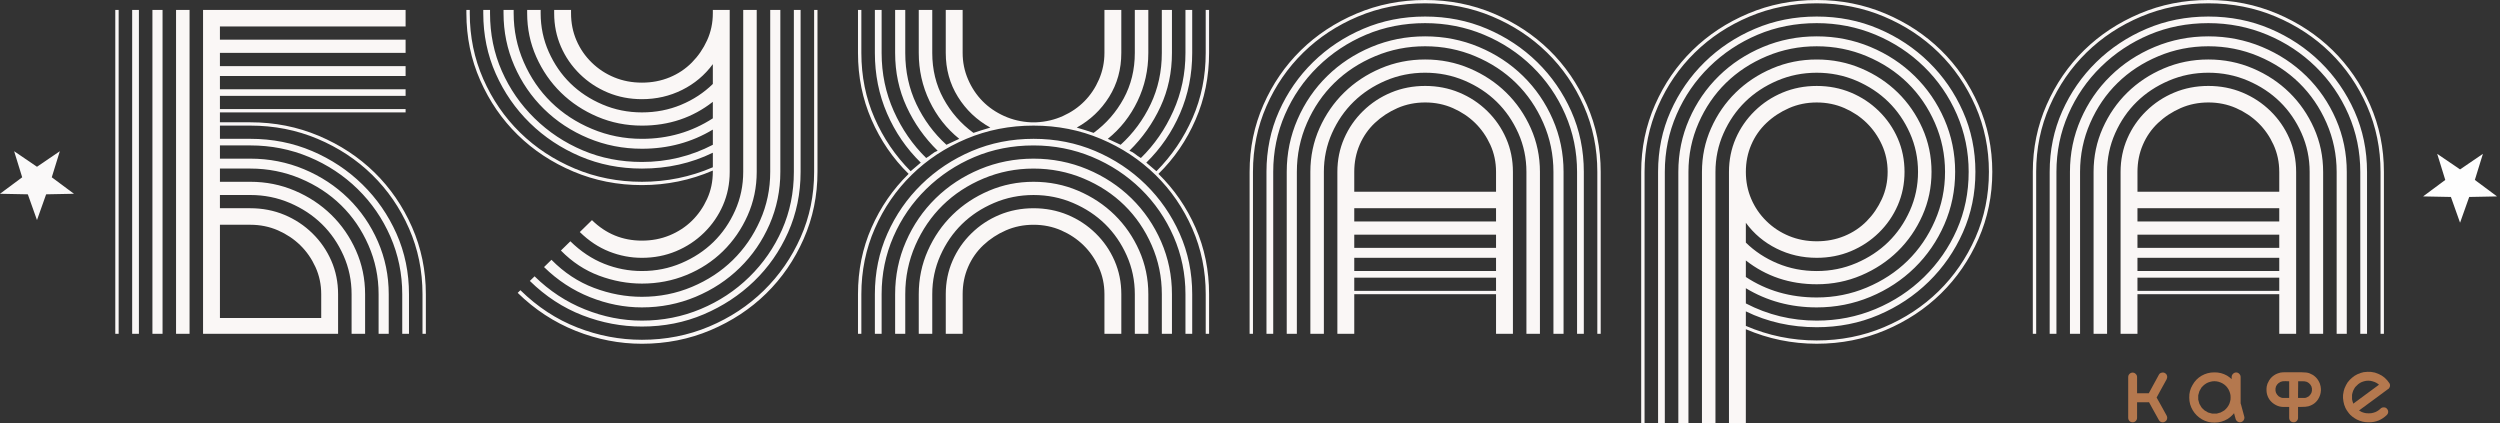
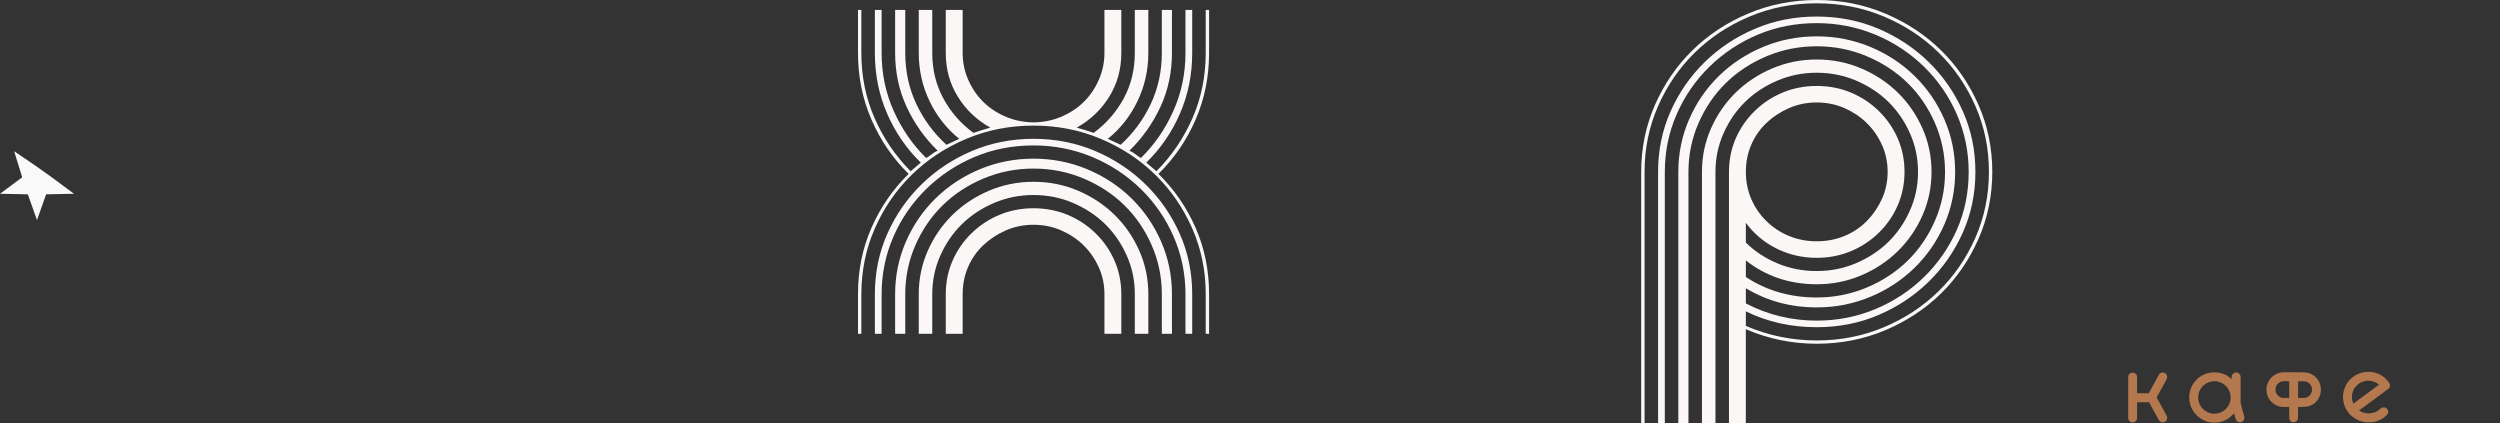
<svg xmlns="http://www.w3.org/2000/svg" width="195" height="33" viewBox="0 0 195 33" fill="none">
  <rect x="0" y="0" width="195" height="33" fill="#333333" stroke="none" />
  <path d="M166.342 32.939C166.25 32.939 166.168 32.906 166.098 32.841C166.033 32.771 166 32.686 166 32.589V29.412C166 29.314 166.033 29.233 166.098 29.168C166.168 29.097 166.25 29.062 166.342 29.062C166.44 29.062 166.521 29.097 166.586 29.168C166.657 29.233 166.692 29.314 166.692 29.412V30.674H167.605L168.395 29.225C168.438 29.143 168.509 29.091 168.607 29.07C168.704 29.043 168.791 29.053 168.867 29.102C168.954 29.151 169.008 29.222 169.03 29.314C169.052 29.407 169.041 29.496 168.998 29.583C168.992 29.583 168.989 29.588 168.989 29.599L168.517 30.454L168.216 31.008C168.427 31.389 168.552 31.611 168.59 31.676L168.998 32.418C169.041 32.499 169.052 32.586 169.03 32.678C169.008 32.771 168.954 32.841 168.867 32.89C168.791 32.939 168.704 32.953 168.607 32.931C168.509 32.904 168.438 32.849 168.395 32.768C168.384 32.752 168.373 32.733 168.362 32.711L167.833 31.758C167.735 31.584 167.664 31.454 167.621 31.367C167.61 31.372 167.599 31.375 167.588 31.375H166.692V32.589C166.692 32.686 166.657 32.771 166.586 32.841C166.521 32.906 166.44 32.939 166.342 32.939Z" fill="#B4784E" />
  <path d="M171.756 32.711C171.451 32.532 171.212 32.298 171.039 32.01C170.854 31.706 170.762 31.375 170.762 31.017C170.751 30.658 170.838 30.327 171.022 30.023C171.191 29.719 171.424 29.48 171.723 29.306C172.027 29.132 172.358 29.045 172.717 29.045C173.075 29.04 173.406 29.124 173.71 29.298C173.857 29.39 173.977 29.483 174.069 29.575V29.404C174.069 29.311 174.104 29.23 174.175 29.159C174.245 29.089 174.327 29.053 174.419 29.053C174.517 29.053 174.598 29.089 174.663 29.159C174.734 29.23 174.769 29.311 174.769 29.404V31.465C174.78 31.508 174.791 31.541 174.802 31.562L175.054 32.499C175.076 32.586 175.063 32.673 175.014 32.76C174.97 32.841 174.902 32.895 174.81 32.923C174.718 32.95 174.628 32.939 174.541 32.89C174.46 32.841 174.406 32.771 174.378 32.678L174.256 32.23C174.104 32.415 173.933 32.567 173.743 32.686C173.439 32.866 173.108 32.958 172.749 32.963C172.391 32.969 172.06 32.885 171.756 32.711ZM171.462 30.829C171.457 30.943 171.457 31.057 171.462 31.171C171.495 31.312 171.525 31.421 171.552 31.497C171.584 31.562 171.639 31.655 171.715 31.774C171.785 31.861 171.864 31.94 171.951 32.01C172.07 32.086 172.163 32.141 172.228 32.173C172.304 32.2 172.413 32.23 172.554 32.263C172.668 32.268 172.782 32.268 172.896 32.263C173.048 32.225 173.154 32.195 173.214 32.173C173.284 32.141 173.379 32.086 173.499 32.01C173.607 31.913 173.683 31.834 173.727 31.774C173.803 31.671 173.857 31.579 173.89 31.497C173.933 31.378 173.963 31.269 173.979 31.171C173.985 31.133 173.987 31.076 173.987 31C173.987 30.924 173.985 30.867 173.979 30.829C173.963 30.721 173.933 30.615 173.89 30.512C173.857 30.425 173.803 30.33 173.727 30.227C173.662 30.14 173.586 30.064 173.499 29.998C173.395 29.922 173.3 29.868 173.214 29.835C173.11 29.792 173.004 29.762 172.896 29.746C172.782 29.73 172.668 29.73 172.554 29.746C172.456 29.762 172.347 29.792 172.228 29.835C172.147 29.868 172.054 29.922 171.951 29.998C171.891 30.042 171.813 30.118 171.715 30.227C171.639 30.346 171.584 30.441 171.552 30.512C171.53 30.571 171.5 30.677 171.462 30.829Z" fill="#B4784E" />
  <path d="M178.083 31.741C177.871 31.736 177.679 31.684 177.505 31.587C177.157 31.402 176.932 31.125 176.829 30.756C176.802 30.647 176.788 30.547 176.788 30.454C176.783 30.362 176.788 30.259 176.804 30.145C176.821 30.064 176.84 29.993 176.861 29.933C176.927 29.792 176.97 29.705 176.992 29.673C177.095 29.504 177.231 29.366 177.399 29.257C177.47 29.208 177.557 29.165 177.66 29.127C177.714 29.105 177.785 29.083 177.871 29.062C177.98 29.045 178.086 29.037 178.189 29.037H179.509C179.797 29.037 180.008 29.064 180.144 29.119C180.258 29.168 180.348 29.211 180.413 29.249C180.505 29.314 180.581 29.377 180.641 29.436C180.766 29.561 180.869 29.724 180.95 29.925C180.983 30.028 181.002 30.099 181.007 30.137C181.029 30.278 181.037 30.381 181.032 30.446C181.021 30.658 180.969 30.851 180.877 31.025C180.709 31.361 180.432 31.584 180.046 31.693C179.932 31.725 179.726 31.741 179.427 31.741H179.248V32.589C179.248 32.686 179.213 32.771 179.142 32.841C179.077 32.906 178.998 32.939 178.906 32.939C178.808 32.939 178.724 32.906 178.653 32.841C178.588 32.771 178.556 32.686 178.556 32.589V31.741H178.083ZM179.615 29.738H179.256V30.064C179.251 30.194 179.248 30.392 179.248 30.658V31.041H179.769C179.829 31.036 179.886 31.019 179.94 30.992C180.006 30.96 180.054 30.932 180.087 30.911C180.152 30.846 180.19 30.805 180.201 30.788C180.239 30.74 180.269 30.691 180.291 30.642C180.312 30.582 180.326 30.528 180.331 30.479C180.337 30.425 180.337 30.365 180.331 30.3C180.326 30.273 180.312 30.218 180.291 30.137C180.274 30.104 180.245 30.055 180.201 29.99C180.169 29.947 180.13 29.909 180.087 29.876C180.022 29.833 179.973 29.803 179.94 29.787C179.864 29.765 179.807 29.751 179.769 29.746C179.737 29.741 179.685 29.738 179.615 29.738ZM177.619 30.788C177.63 30.805 177.668 30.846 177.733 30.911C177.766 30.932 177.814 30.96 177.88 30.992C177.939 31.019 177.996 31.036 178.051 31.041H178.556V30.642C178.55 30.436 178.55 30.332 178.556 30.332V29.738H178.466L178.262 29.73C178.121 29.73 178.051 29.732 178.051 29.738L177.88 29.787C177.847 29.803 177.798 29.833 177.733 29.876C177.69 29.909 177.652 29.947 177.619 29.99C177.576 30.055 177.546 30.104 177.529 30.137C177.508 30.218 177.494 30.273 177.489 30.3C177.483 30.365 177.483 30.425 177.489 30.479C177.494 30.528 177.508 30.582 177.529 30.642C177.551 30.691 177.581 30.74 177.619 30.788Z" fill="#B4784E" />
  <path d="M182.946 31.823C182.865 31.644 182.813 31.478 182.791 31.326C182.753 31.136 182.743 30.96 182.759 30.797C182.791 30.569 182.829 30.4 182.873 30.292C182.949 30.107 183.028 29.955 183.109 29.835C183.223 29.683 183.337 29.561 183.451 29.469C183.598 29.344 183.739 29.252 183.875 29.192C184.038 29.116 184.201 29.062 184.363 29.029C184.581 29.002 184.765 28.994 184.917 29.005C185.075 29.026 185.183 29.045 185.243 29.062C185.336 29.094 185.436 29.132 185.545 29.176C185.876 29.317 186.153 29.556 186.375 29.892C186.424 29.968 186.435 30.058 186.408 30.161C186.392 30.21 186.362 30.262 186.318 30.316L186.245 30.365C186.147 30.441 186.074 30.495 186.025 30.528L185.154 31.171L184.168 31.896C184.092 31.951 184.038 31.991 184.005 32.019C184.081 32.067 184.154 32.108 184.225 32.141C184.339 32.184 184.448 32.214 184.551 32.23C184.589 32.236 184.646 32.238 184.722 32.238H184.787C184.863 32.238 184.92 32.236 184.958 32.23C185.061 32.214 185.17 32.184 185.284 32.141C185.365 32.108 185.458 32.054 185.561 31.978C185.615 31.934 185.656 31.899 185.683 31.872C185.748 31.807 185.83 31.774 185.927 31.774C186.025 31.769 186.107 31.801 186.172 31.872C186.242 31.942 186.278 32.027 186.278 32.124C186.278 32.217 186.242 32.298 186.172 32.369C185.781 32.749 185.319 32.939 184.787 32.939H184.722C184.418 32.939 184.125 32.868 183.842 32.727C183.723 32.667 183.601 32.589 183.476 32.491C183.367 32.404 183.283 32.323 183.223 32.246C183.087 32.073 182.995 31.932 182.946 31.823ZM183.459 30.797C183.454 30.911 183.454 31.025 183.459 31.139C183.476 31.236 183.505 31.345 183.549 31.465C183.549 31.47 183.549 31.473 183.549 31.473C183.554 31.473 183.557 31.475 183.557 31.481C183.563 31.481 183.565 31.481 183.565 31.481C183.565 31.475 183.568 31.473 183.573 31.473L184.445 30.829L185.431 30.104C185.447 30.093 185.469 30.077 185.496 30.055C185.523 30.034 185.545 30.017 185.561 30.006C185.555 30.001 185.545 29.993 185.528 29.982C185.517 29.971 185.509 29.963 185.504 29.958C185.412 29.887 185.317 29.833 185.219 29.795C185.099 29.751 184.991 29.721 184.893 29.705C184.779 29.689 184.665 29.689 184.551 29.705C184.448 29.721 184.339 29.751 184.225 29.795C184.144 29.827 184.051 29.882 183.948 29.958C183.872 30.023 183.793 30.099 183.712 30.186C183.668 30.245 183.614 30.34 183.549 30.471C183.505 30.59 183.476 30.699 183.459 30.797Z" fill="#B4784E" />
-   <path d="M25.055 22.945C25.055 22.189 24.905 21.485 24.607 20.831C24.309 20.178 23.914 19.611 23.423 19.13C22.93 18.648 22.351 18.262 21.685 17.969C21.017 17.678 20.297 17.531 19.525 17.531H17.155V24.802H25.055V22.945H25.055ZM32.955 26.038V22.945C32.955 21.124 32.603 19.413 31.901 17.815C31.199 16.216 30.242 14.824 29.031 13.638C27.82 12.452 26.398 11.516 24.766 10.828C23.133 10.141 21.386 9.797 19.525 9.797H17.155V10.828H19.525C21.245 10.828 22.851 11.147 24.344 11.782C25.836 12.418 27.143 13.286 28.267 14.386C29.391 15.486 30.277 16.767 30.927 18.227C31.577 19.689 31.901 21.262 31.901 22.945V26.038H31.375V22.945C31.375 21.364 31.067 19.869 30.453 18.459C29.838 17.05 28.987 15.813 27.899 14.747C26.81 13.681 25.546 12.848 24.107 12.246C22.667 11.645 21.139 11.343 19.525 11.343H17.155V12.375H19.525C20.999 12.375 22.395 12.65 23.712 13.2C25.028 13.75 26.178 14.507 27.162 15.468C28.144 16.431 28.916 17.556 29.479 18.846C30.04 20.135 30.321 21.501 30.321 22.945V26.038H29.531V22.945C29.531 21.604 29.268 20.333 28.741 19.129C28.215 17.926 27.504 16.886 26.608 16.01C25.713 15.133 24.651 14.437 23.422 13.921C22.193 13.406 20.894 13.148 19.525 13.148H17.155V14.18H19.525C20.753 14.18 21.912 14.411 23 14.876C24.088 15.339 25.036 15.967 25.844 16.757C26.652 17.548 27.293 18.476 27.767 19.542C28.241 20.607 28.478 21.742 28.478 22.945V26.038H27.424V22.945C27.424 21.88 27.214 20.874 26.792 19.928C26.371 18.983 25.809 18.167 25.107 17.479C24.404 16.792 23.571 16.242 22.605 15.829C21.639 15.416 20.612 15.21 19.524 15.21H17.154V16.242H19.524C20.472 16.242 21.359 16.414 22.184 16.757C23.008 17.102 23.738 17.582 24.369 18.201C25.001 18.82 25.492 19.533 25.844 20.341C26.195 21.149 26.371 22.016 26.371 22.945V26.038H15.838V0.773H31.637V2.062H17.154V3.094H31.637V4.125H17.154V5.156H31.637V5.929H17.154V6.961H31.637V7.476H17.154V8.508H31.637V8.765H17.154V9.539H19.524C21.42 9.539 23.201 9.892 24.869 10.596C26.537 11.3 27.985 12.254 29.215 13.457C30.443 14.661 31.417 16.079 32.137 17.711C32.856 19.344 33.217 21.088 33.217 22.945V26.038H32.953L32.955 26.038ZM13.732 0.774H14.786V26.039H13.732V0.774ZM11.889 0.774H12.679V26.039H11.889V0.774ZM10.309 0.774H10.835V26.039H10.309V0.774ZM8.992 0.774H9.255V26.039H8.992V0.774Z" fill="#FAF7F6" />
-   <path d="M57.971 0.774H59.024V13.407C59.024 14.61 58.787 15.744 58.313 16.809C57.839 17.875 57.198 18.803 56.391 19.594C55.583 20.385 54.635 21.004 53.547 21.45C52.458 21.897 51.3 22.12 50.071 22.12C48.947 22.12 47.832 21.914 46.727 21.502C45.62 21.089 44.628 20.436 43.751 19.542L44.488 18.82C45.295 19.611 46.173 20.196 47.121 20.573C48.069 20.952 49.052 21.14 50.071 21.14C51.159 21.14 52.186 20.934 53.152 20.522C54.117 20.109 54.951 19.56 55.654 18.872C56.355 18.184 56.917 17.368 57.339 16.423C57.76 15.478 57.971 14.472 57.971 13.407V0.774ZM60.078 0.774H60.867V13.407C60.867 14.85 60.586 16.216 60.025 17.506C59.463 18.794 58.69 19.921 57.707 20.883C56.724 21.845 55.574 22.602 54.258 23.151C52.941 23.702 51.545 23.977 50.07 23.977C48.701 23.977 47.349 23.711 46.015 23.177C44.681 22.645 43.488 21.862 42.434 20.831L43.014 20.264C43.996 21.262 45.102 21.991 46.331 22.455C47.56 22.919 48.806 23.151 50.07 23.151C51.44 23.151 52.739 22.894 53.968 22.378C55.196 21.863 56.259 21.166 57.154 20.29C58.05 19.413 58.761 18.382 59.287 17.196C59.814 16.011 60.077 14.747 60.077 13.407V0.774H60.078ZM61.921 0.774H62.447V13.407C62.447 15.091 62.122 16.664 61.473 18.124C60.823 19.586 59.937 20.857 58.813 21.939C57.689 23.023 56.382 23.882 54.89 24.518C53.397 25.154 51.791 25.471 50.071 25.471C48.491 25.471 46.946 25.18 45.436 24.595C43.926 24.011 42.557 23.117 41.328 21.913L41.697 21.553C42.856 22.688 44.163 23.547 45.621 24.131C47.077 24.716 48.561 25.008 50.071 25.008C51.686 25.008 53.213 24.707 54.653 24.105C56.092 23.504 57.356 22.67 58.445 21.604C59.533 20.539 60.385 19.309 60.999 17.918C61.614 16.526 61.921 15.022 61.921 13.406V0.773L61.921 0.774ZM63.501 0.774H63.764V13.407C63.764 15.263 63.404 17.008 62.684 18.64C61.965 20.273 60.99 21.691 59.761 22.894C58.532 24.098 57.084 25.051 55.417 25.756C53.749 26.459 51.967 26.813 50.071 26.813C48.315 26.813 46.595 26.478 44.91 25.808C43.225 25.137 41.715 24.149 40.38 22.843L40.591 22.636C41.925 23.943 43.408 24.914 45.042 25.549C46.674 26.185 48.35 26.503 50.071 26.503C51.931 26.503 53.679 26.16 55.312 25.472C56.944 24.785 58.366 23.848 59.577 22.662C60.789 21.476 61.745 20.093 62.448 18.511C63.15 16.931 63.501 15.229 63.501 13.407V0.774L63.501 0.774ZM55.601 13.303C53.845 14.06 52.001 14.438 50.071 14.438C48.175 14.438 46.392 14.085 44.725 13.381C43.057 12.677 41.609 11.722 40.38 10.519C39.151 9.316 38.177 7.899 37.457 6.265C36.737 4.633 36.378 2.888 36.378 1.032V0.774H36.642V1.032C36.642 2.854 36.992 4.564 37.695 6.162C38.397 7.76 39.354 9.153 40.565 10.339C41.776 11.525 43.199 12.461 44.831 13.149C46.464 13.837 48.21 14.18 50.071 14.18C52.002 14.18 53.846 13.802 55.602 13.046V11.911C53.916 12.736 52.073 13.149 50.071 13.149C48.351 13.149 46.745 12.832 45.253 12.195C43.76 11.559 42.453 10.691 41.329 9.591C40.205 8.491 39.319 7.211 38.669 5.75C38.019 4.289 37.695 2.716 37.695 1.032V0.774H38.222V1.032C38.222 2.648 38.529 4.152 39.144 5.544C39.757 6.936 40.609 8.165 41.698 9.23C42.786 10.296 44.042 11.13 45.464 11.731C46.885 12.333 48.421 12.633 50.071 12.633C52.038 12.633 53.881 12.187 55.602 11.293V10.107C53.951 11.104 52.108 11.602 50.071 11.602C48.597 11.602 47.201 11.327 45.885 10.777C44.568 10.228 43.418 9.471 42.435 8.508C41.452 7.546 40.679 6.42 40.117 5.131C39.556 3.842 39.275 2.476 39.275 1.032V0.774H40.065V1.032C40.065 2.373 40.328 3.645 40.855 4.848C41.381 6.051 42.092 7.091 42.988 7.967C43.883 8.844 44.944 9.54 46.174 10.055C47.402 10.571 48.702 10.829 50.071 10.829C52.107 10.829 53.95 10.296 55.601 9.23V7.942C54.021 9.179 52.178 9.798 50.071 9.798C48.841 9.798 47.683 9.566 46.595 9.102C45.507 8.638 44.558 8.011 43.751 7.22C42.943 6.429 42.303 5.501 41.829 4.435C41.355 3.37 41.118 2.236 41.118 1.033V0.775H42.171V1.033C42.171 2.098 42.382 3.104 42.803 4.049C43.225 4.994 43.785 5.81 44.488 6.498C45.19 7.186 46.024 7.736 46.99 8.148C47.955 8.561 48.982 8.767 50.071 8.767C51.159 8.767 52.178 8.569 53.126 8.173C54.074 7.779 54.898 7.238 55.601 6.549V5.003C54.969 5.862 54.17 6.533 53.205 7.014C52.238 7.495 51.194 7.735 50.071 7.735C49.123 7.735 48.236 7.564 47.411 7.22C46.586 6.876 45.858 6.394 45.226 5.776C44.594 5.157 44.102 4.444 43.751 3.636C43.4 2.829 43.225 1.96 43.225 1.032V0.774H44.541V1.032C44.541 1.789 44.681 2.494 44.962 3.146C45.243 3.8 45.638 4.375 46.147 4.873C46.656 5.372 47.244 5.759 47.911 6.034C48.578 6.309 49.298 6.446 50.071 6.446C50.843 6.446 51.563 6.309 52.23 6.034C52.897 5.759 53.476 5.372 53.968 4.873C54.46 4.375 54.855 3.799 55.153 3.146C55.451 2.494 55.601 1.789 55.601 1.032V0.774H56.917V13.407C56.917 14.335 56.742 15.203 56.391 16.011C56.039 16.819 55.548 17.532 54.916 18.151C54.284 18.769 53.555 19.251 52.73 19.594C51.905 19.938 51.019 20.11 50.07 20.11C49.193 20.11 48.341 19.947 47.516 19.62C46.691 19.294 45.927 18.787 45.225 18.099L46.173 17.171C47.261 18.237 48.56 18.769 50.07 18.769C50.842 18.769 51.562 18.632 52.23 18.357C52.896 18.081 53.475 17.704 53.968 17.222C54.459 16.741 54.854 16.174 55.152 15.52C55.451 14.868 55.6 14.163 55.6 13.406V13.303L55.601 13.303Z" fill="#FAF7F6" />
  <path d="M86.146 26.039V22.945C86.146 22.19 85.996 21.485 85.698 20.831C85.4 20.179 85.005 19.611 84.514 19.13C84.021 18.649 83.442 18.262 82.775 17.97C82.108 17.678 81.388 17.532 80.616 17.532C79.843 17.532 79.123 17.678 78.457 17.97C77.789 18.262 77.201 18.649 76.693 19.13C76.184 19.611 75.789 20.179 75.508 20.831C75.226 21.485 75.087 22.19 75.087 22.945V26.039H73.77V22.945C73.77 22.017 73.945 21.15 74.297 20.341C74.648 19.534 75.139 18.82 75.772 18.202C76.403 17.583 77.132 17.102 77.957 16.758C78.782 16.415 79.668 16.243 80.616 16.243C81.564 16.243 82.451 16.415 83.277 16.758C84.1 17.102 84.83 17.583 85.462 18.202C86.094 18.82 86.585 19.534 86.936 20.341C87.287 21.15 87.463 22.017 87.463 22.945V26.039H86.146H86.146ZM88.516 26.039V22.945C88.516 21.88 88.305 20.875 87.884 19.929C87.463 18.984 86.9 18.168 86.199 17.48C85.496 16.793 84.663 16.242 83.697 15.83C82.731 15.417 81.704 15.211 80.616 15.211C79.528 15.211 78.5 15.417 77.535 15.83C76.569 16.242 75.736 16.793 75.033 17.48C74.331 18.168 73.769 18.984 73.348 19.929C72.927 20.875 72.716 21.881 72.716 22.945V26.039H71.663V22.945C71.663 21.742 71.9 20.608 72.374 19.542C72.848 18.477 73.488 17.549 74.296 16.758C75.103 15.968 76.052 15.34 77.141 14.876C78.228 14.412 79.387 14.18 80.616 14.18C81.845 14.18 83.004 14.412 84.092 14.876C85.18 15.34 86.128 15.968 86.936 16.758C87.743 17.549 88.385 18.477 88.858 19.542C89.332 20.608 89.57 21.742 89.57 22.945V26.039H88.516H88.516ZM90.623 26.039V22.945C90.623 21.605 90.359 20.334 89.833 19.13C89.306 17.927 88.595 16.887 87.7 16.01C86.805 15.133 85.742 14.437 84.514 13.922C83.284 13.406 81.986 13.149 80.616 13.149C79.247 13.149 77.948 13.407 76.719 13.922C75.489 14.437 74.428 15.133 73.532 16.01C72.637 16.887 71.926 17.927 71.399 19.13C70.873 20.334 70.61 21.605 70.61 22.945V26.039H69.82V22.945C69.82 21.502 70.1 20.135 70.663 18.846C71.224 17.557 71.996 16.432 72.979 15.469C73.962 14.507 75.112 13.751 76.429 13.2C77.746 12.651 79.141 12.375 80.616 12.375C82.091 12.375 83.486 12.651 84.803 13.2C86.12 13.75 87.269 14.507 88.253 15.469C89.235 16.432 90.008 17.557 90.57 18.846C91.131 20.135 91.412 21.501 91.412 22.945V26.039H90.623ZM92.466 26.039V22.945C92.466 21.365 92.158 19.869 91.544 18.459C90.93 17.05 90.078 15.813 88.99 14.747C87.901 13.682 86.637 12.848 85.198 12.246C83.758 11.645 82.231 11.344 80.616 11.344C78.965 11.344 77.43 11.645 76.008 12.246C74.586 12.848 73.331 13.682 72.242 14.747C71.154 15.813 70.302 17.05 69.688 18.459C69.073 19.869 68.766 21.365 68.766 22.945V26.039H68.24V22.945C68.24 21.262 68.564 19.689 69.214 18.228C69.864 16.767 70.749 15.487 71.874 14.386C72.997 13.287 74.305 12.419 75.797 11.782C77.289 11.147 78.895 10.828 80.616 10.828C82.336 10.828 83.942 11.147 85.435 11.782C86.927 12.418 88.234 13.286 89.358 14.386C90.481 15.487 91.368 16.767 92.018 18.228C92.667 19.689 92.992 21.262 92.992 22.945V26.039H92.466H92.466ZM94.046 26.039V22.945C94.046 21.124 93.695 19.413 92.993 17.815C92.29 16.217 91.333 14.824 90.122 13.639C88.911 12.453 87.489 11.516 85.857 10.828C84.224 10.141 82.477 9.797 80.616 9.797C78.755 9.797 77.008 10.141 75.376 10.828C73.743 11.516 72.321 12.453 71.11 13.639C69.899 14.825 68.941 16.217 68.24 17.815C67.537 19.413 67.186 21.124 67.186 22.945V26.039H66.923V22.945C66.923 21.089 67.273 19.362 67.976 17.764C68.678 16.165 69.644 14.765 70.873 13.562C69.644 12.358 68.678 10.949 67.976 9.333C67.273 7.718 66.923 5.982 66.923 4.126V0.774H67.186V4.126C67.186 5.948 67.528 7.641 68.213 9.205C68.897 10.769 69.837 12.153 71.031 13.355L71.821 12.685C70.696 11.586 69.819 10.305 69.187 8.844C68.555 7.383 68.24 5.811 68.24 4.126V0.775H68.766V4.126C68.766 5.742 69.082 7.254 69.714 8.664C70.346 10.074 71.189 11.293 72.242 12.325C72.417 12.222 72.567 12.118 72.69 12.015C72.812 11.912 72.961 11.826 73.138 11.757C72.119 10.761 71.311 9.618 70.715 8.328C70.118 7.039 69.82 5.639 69.82 4.126V0.775H70.61V4.126C70.61 5.57 70.899 6.902 71.478 8.122C72.058 9.342 72.839 10.399 73.822 11.293L74.823 10.829C73.84 10.039 73.067 9.059 72.505 7.89C71.944 6.722 71.663 5.467 71.663 4.126V0.775H72.716V4.126C72.716 5.433 73.006 6.619 73.585 7.684C74.164 8.75 74.945 9.643 75.929 10.365C76.14 10.297 76.35 10.228 76.561 10.158C76.772 10.09 77 10.022 77.245 9.952C76.192 9.368 75.349 8.569 74.718 7.555C74.086 6.541 73.769 5.398 73.769 4.126V0.774H75.086V4.126C75.086 4.848 75.225 5.536 75.507 6.189C75.788 6.842 76.166 7.409 76.639 7.89C77.114 8.372 77.675 8.758 78.325 9.05C78.974 9.342 79.668 9.506 80.405 9.54H80.826C81.564 9.506 82.257 9.342 82.907 9.05C83.556 8.758 84.118 8.372 84.592 7.89C85.066 7.409 85.443 6.842 85.725 6.189C86.005 5.536 86.146 4.848 86.146 4.126V0.774H87.462V4.126C87.462 5.398 87.146 6.541 86.514 7.555C85.882 8.569 85.039 9.368 83.986 9.952C84.231 10.022 84.46 10.09 84.671 10.158C84.881 10.228 85.092 10.296 85.303 10.365C86.285 9.643 87.067 8.75 87.646 7.684C88.225 6.619 88.515 5.433 88.515 4.126V0.775H89.569V4.126C89.569 5.466 89.287 6.722 88.726 7.89C88.164 9.059 87.391 10.039 86.409 10.829L87.41 11.293C88.392 10.4 89.174 9.342 89.753 8.122C90.332 6.902 90.622 5.57 90.622 4.126V0.775H91.412V4.126C91.412 5.639 91.114 7.039 90.517 8.328C89.919 9.617 89.112 10.761 88.094 11.757C88.269 11.826 88.418 11.912 88.542 12.015C88.665 12.118 88.814 12.222 88.989 12.325C90.043 11.293 90.886 10.074 91.517 8.664C92.15 7.254 92.466 5.742 92.466 4.126V0.775H92.992V4.126C92.992 5.811 92.676 7.383 92.044 8.844C91.412 10.305 90.534 11.586 89.411 12.685L90.201 13.355C91.394 12.153 92.334 10.77 93.018 9.205C93.703 7.641 94.045 5.948 94.045 4.126V0.774H94.309V4.126C94.309 5.982 93.957 7.718 93.255 9.333C92.553 10.949 91.587 12.358 90.358 13.562C91.587 14.765 92.552 16.165 93.255 17.764C93.957 19.362 94.309 21.089 94.309 22.945V26.039H94.045H94.046Z" fill="#FAF7F6" />
-   <path d="M116.691 21.656H105.632V22.687H116.691V21.656ZM116.691 20.109H105.632V21.14H116.691V20.109ZM116.691 18.304H105.632V19.336H116.691V18.304ZM116.691 16.242H105.632V17.273H116.691V16.242ZM116.691 13.406C116.691 12.65 116.542 11.945 116.244 11.292C115.945 10.639 115.55 10.072 115.059 9.59C114.566 9.11 113.987 8.723 113.321 8.43C112.654 8.138 111.934 7.992 111.162 7.992C110.389 7.992 109.669 8.139 109.002 8.43C108.335 8.723 107.747 9.11 107.238 9.59C106.728 10.072 106.334 10.639 106.053 11.292C105.772 11.945 105.632 12.65 105.632 13.406V14.953H116.691V13.406ZM116.691 26.038V22.945H105.632V26.038H104.315V13.406C104.315 12.478 104.49 11.61 104.842 10.802C105.192 9.995 105.684 9.281 106.316 8.662C106.948 8.044 107.677 7.562 108.502 7.219C109.326 6.875 110.214 6.703 111.162 6.703C112.11 6.703 112.996 6.875 113.821 7.219C114.646 7.562 115.375 8.044 116.007 8.662C116.639 9.281 117.13 9.995 117.481 10.802C117.832 11.61 118.008 12.478 118.008 13.406V26.038H116.691ZM119.061 26.038V13.406C119.061 12.341 118.851 11.336 118.43 10.39C118.008 9.445 117.447 8.629 116.744 7.941C116.041 7.253 115.208 6.703 114.242 6.291C113.276 5.878 112.249 5.672 111.161 5.672C110.073 5.672 109.046 5.878 108.08 6.291C107.115 6.703 106.281 7.253 105.579 7.941C104.876 8.629 104.315 9.444 103.893 10.39C103.472 11.336 103.262 12.341 103.262 13.406V26.038H102.208V13.406C102.208 12.203 102.445 11.069 102.919 10.003C103.394 8.938 104.034 8.01 104.842 7.219C105.649 6.428 106.597 5.801 107.685 5.337C108.773 4.873 109.932 4.64 111.161 4.64C112.39 4.64 113.549 4.873 114.637 5.337C115.725 5.801 116.673 6.428 117.481 7.219C118.289 8.01 118.93 8.938 119.404 10.003C119.878 11.069 120.115 12.203 120.115 13.406V26.038H119.062H119.061ZM121.168 26.038V13.406C121.168 12.065 120.905 10.794 120.378 9.59C119.851 8.388 119.14 7.347 118.245 6.471C117.35 5.594 116.288 4.898 115.059 4.383C113.83 3.867 112.531 3.609 111.161 3.609C109.792 3.609 108.493 3.867 107.264 4.383C106.035 4.898 104.973 5.594 104.078 6.471C103.182 7.347 102.471 8.388 101.945 9.59C101.418 10.794 101.155 12.065 101.155 13.406V26.038H100.365V13.406C100.365 11.962 100.646 10.596 101.208 9.307C101.769 8.018 102.542 6.892 103.525 5.93C104.507 4.968 105.658 4.211 106.974 3.661C108.291 3.111 109.687 2.836 111.161 2.836C112.636 2.836 114.032 3.111 115.348 3.661C116.665 4.211 117.815 4.968 118.798 5.93C119.78 6.892 120.553 8.018 121.116 9.307C121.677 10.596 121.958 11.962 121.958 13.406V26.038H121.168ZM123.011 26.038V13.406C123.011 11.825 122.704 10.33 122.089 8.92C121.475 7.511 120.623 6.274 119.535 5.208C118.446 4.142 117.183 3.309 115.743 2.707C114.303 2.106 112.776 1.805 111.161 1.805C109.51 1.805 107.975 2.106 106.553 2.707C105.131 3.309 103.875 4.142 102.787 5.208C101.699 6.273 100.847 7.511 100.233 8.92C99.618 10.33 99.311 11.825 99.311 13.406V26.038H98.785V13.406C98.785 11.722 99.109 10.149 99.759 8.688C100.408 7.228 101.295 5.948 102.419 4.847C103.542 3.747 104.85 2.88 106.342 2.244C107.834 1.608 109.441 1.29 111.161 1.29C112.881 1.29 114.487 1.608 115.98 2.244C117.472 2.88 118.78 3.747 119.904 4.847C121.027 5.948 121.913 7.228 122.563 8.688C123.212 10.15 123.538 11.722 123.538 13.406V26.038H123.011H123.011ZM124.591 26.038V13.406C124.591 11.585 124.24 9.874 123.538 8.275C122.835 6.677 121.879 5.285 120.667 4.1C119.456 2.914 118.034 1.977 116.402 1.289C114.769 0.602 113.022 0.258 111.162 0.258C109.3 0.258 107.554 0.602 105.922 1.289C104.289 1.977 102.867 2.914 101.656 4.1C100.444 5.285 99.487 6.677 98.785 8.275C98.082 9.874 97.732 11.584 97.732 13.406V26.038H97.469V13.406C97.469 11.55 97.828 9.806 98.549 8.172C99.267 6.54 100.242 5.122 101.471 3.918C102.699 2.716 104.148 1.762 105.816 1.057C107.483 0.353 109.266 0 111.162 0C113.058 0 114.84 0.353 116.507 1.057C118.174 1.762 119.623 2.716 120.853 3.918C122.08 5.122 123.055 6.54 123.775 8.172C124.494 9.806 124.855 11.55 124.855 13.406V26.038H124.591H124.591Z" fill="#FAF7F6" />
  <path d="M147.236 13.406C147.236 12.65 147.086 11.945 146.788 11.293C146.49 10.64 146.095 10.073 145.603 9.591C145.111 9.11 144.532 8.723 143.866 8.431C143.198 8.139 142.478 7.993 141.706 7.993C140.933 7.993 140.214 8.139 139.547 8.431C138.88 8.723 138.291 9.11 137.783 9.591C137.274 10.073 136.878 10.64 136.598 11.293C136.316 11.946 136.177 12.65 136.177 13.406C136.177 14.163 136.316 14.868 136.598 15.52C136.878 16.174 137.274 16.75 137.783 17.248C138.291 17.747 138.88 18.133 139.547 18.408C140.214 18.683 140.934 18.82 141.706 18.82C142.478 18.82 143.198 18.684 143.866 18.408C144.532 18.133 145.111 17.747 145.603 17.248C146.095 16.75 146.49 16.174 146.788 15.52C147.086 14.868 147.236 14.163 147.236 13.406ZM134.86 33V13.406C134.86 12.478 135.035 11.611 135.386 10.802C135.737 9.995 136.23 9.282 136.861 8.663C137.493 8.044 138.221 7.563 139.047 7.219C139.871 6.876 140.758 6.704 141.706 6.704C142.654 6.704 143.541 6.876 144.366 7.219C145.19 7.563 145.92 8.044 146.552 8.663C147.184 9.282 147.675 9.995 148.026 10.802C148.377 11.611 148.553 12.478 148.553 13.406C148.553 14.335 148.376 15.203 148.026 16.01C147.675 16.819 147.184 17.531 146.552 18.15C145.92 18.769 145.19 19.25 144.366 19.594C143.541 19.938 142.654 20.109 141.706 20.109C140.582 20.109 139.538 19.869 138.573 19.388C137.606 18.907 136.808 18.237 136.176 17.377V18.923C136.878 19.611 137.703 20.153 138.651 20.547C139.6 20.943 140.617 21.141 141.706 21.141C142.794 21.141 143.821 20.935 144.787 20.522C145.752 20.11 146.586 19.56 147.289 18.872C147.991 18.185 148.553 17.369 148.974 16.423C149.395 15.478 149.606 14.472 149.606 13.407C149.606 12.342 149.395 11.336 148.974 10.39C148.553 9.445 147.991 8.629 147.289 7.941C146.586 7.254 145.752 6.704 144.787 6.291C143.821 5.879 142.794 5.673 141.706 5.673C140.617 5.673 139.59 5.879 138.625 6.291C137.659 6.704 136.825 7.254 136.123 7.941C135.421 8.629 134.859 9.445 134.438 10.39C134.017 11.336 133.806 12.342 133.806 13.407V33H132.753V13.407C132.753 12.204 132.989 11.069 133.464 10.004C133.938 8.938 134.578 8.01 135.386 7.219C136.193 6.429 137.141 5.801 138.231 5.338C139.318 4.873 140.477 4.641 141.706 4.641C142.935 4.641 144.093 4.873 145.182 5.338C146.27 5.801 147.218 6.429 148.026 7.219C148.833 8.01 149.474 8.938 149.948 10.004C150.422 11.069 150.659 12.204 150.659 13.407C150.659 14.61 150.422 15.745 149.948 16.809C149.474 17.875 148.833 18.803 148.026 19.594C147.218 20.385 146.27 21.012 145.182 21.476C144.093 21.94 142.935 22.172 141.706 22.172C139.6 22.172 137.756 21.553 136.176 20.316V21.605C137.791 22.67 139.634 23.203 141.706 23.203C143.076 23.203 144.374 22.945 145.603 22.43C146.832 21.913 147.895 21.218 148.79 20.342C149.685 19.465 150.396 18.426 150.923 17.222C151.45 16.019 151.713 14.747 151.713 13.406C151.713 12.066 151.449 10.794 150.923 9.591C150.396 8.388 149.685 7.348 148.79 6.471C147.895 5.595 146.832 4.899 145.603 4.383C144.374 3.867 143.076 3.61 141.706 3.61C140.337 3.61 139.038 3.867 137.809 4.383C136.579 4.899 135.518 5.595 134.622 6.471C133.727 7.348 133.016 8.388 132.49 9.591C131.963 10.794 131.699 12.065 131.699 13.406V33H130.91V13.406C130.91 11.963 131.19 10.596 131.752 9.307C132.314 8.018 133.086 6.893 134.069 5.93C135.052 4.967 136.202 4.212 137.519 3.661C138.836 3.111 140.231 2.836 141.706 2.836C143.18 2.836 144.576 3.111 145.893 3.661C147.209 4.211 148.359 4.967 149.342 5.93C150.325 6.892 151.098 8.018 151.66 9.307C152.221 10.596 152.502 11.962 152.502 13.406C152.502 14.85 152.221 16.216 151.66 17.505C151.098 18.794 150.324 19.921 149.342 20.883C148.359 21.845 147.21 22.602 145.893 23.151C144.576 23.701 143.18 23.977 141.706 23.977C139.669 23.977 137.826 23.479 136.176 22.481V23.667C137.896 24.561 139.739 25.008 141.706 25.008C143.32 25.008 144.847 24.707 146.288 24.105C147.727 23.504 148.991 22.67 150.079 21.605C151.168 20.539 152.019 19.31 152.634 17.918C153.248 16.526 153.556 15.022 153.556 13.406C153.556 11.825 153.248 10.33 152.634 8.92C152.019 7.511 151.168 6.274 150.079 5.208C148.991 4.143 147.727 3.309 146.288 2.707C144.847 2.106 143.32 1.805 141.706 1.805C140.055 1.805 138.519 2.106 137.098 2.707C135.676 3.309 134.42 4.143 133.332 5.208C132.244 6.274 131.392 7.511 130.778 8.92C130.163 10.33 129.856 11.825 129.856 13.406V33H129.33V13.406C129.33 11.723 129.654 10.15 130.304 8.689C130.953 7.228 131.839 5.948 132.963 4.847C134.087 3.747 135.395 2.88 136.887 2.244C138.379 1.608 139.985 1.29 141.706 1.29C143.426 1.29 145.032 1.608 146.525 2.244C148.017 2.88 149.324 3.747 150.448 4.847C151.571 5.948 152.458 7.228 153.107 8.689C153.757 10.15 154.082 11.723 154.082 13.406C154.082 15.091 153.757 16.663 153.107 18.124C152.458 19.585 151.571 20.866 150.448 21.965C149.324 23.066 148.016 23.934 146.525 24.569C145.032 25.206 143.426 25.523 141.706 25.523C139.704 25.523 137.861 25.111 136.176 24.286V25.42C137.931 26.176 139.774 26.555 141.706 26.555C143.566 26.555 145.313 26.211 146.946 25.523C148.579 24.836 150.001 23.899 151.212 22.713C152.423 21.527 153.379 20.135 154.082 18.537C154.784 16.939 155.135 15.229 155.135 13.406C155.135 11.585 154.784 9.874 154.082 8.276C153.379 6.678 152.423 5.285 151.212 4.1C150.001 2.914 148.579 1.977 146.946 1.29C145.313 0.602 143.567 0.258 141.706 0.258C139.845 0.258 138.098 0.602 136.465 1.29C134.833 1.977 133.41 2.914 132.2 4.1C130.988 5.285 130.032 6.678 129.33 8.276C128.627 9.874 128.276 11.585 128.276 13.406V33H128.013V13.406C128.013 11.55 128.372 9.806 129.092 8.173C129.811 6.541 130.786 5.123 132.015 3.919C133.244 2.716 134.692 1.762 136.36 1.058C138.027 0.354 139.81 0.001 141.705 0.001C143.601 0.001 145.383 0.354 147.051 1.058C148.719 1.762 150.167 2.716 151.396 3.919C152.624 5.123 153.599 6.541 154.319 8.173C155.038 9.806 155.399 11.55 155.399 13.406C155.399 15.263 155.038 17.008 154.319 18.64C153.599 20.273 152.624 21.691 151.396 22.894C150.167 24.098 148.719 25.051 147.051 25.756C145.383 26.459 143.602 26.812 141.705 26.812C139.774 26.812 137.931 26.433 136.175 25.678V33H134.859H134.86Z" fill="#FAF7F6" />
-   <path d="M177.782 21.656H166.722V22.687H177.782V21.656ZM177.782 20.109H166.722V21.14H177.782V20.109ZM177.782 18.304H166.722V19.336H177.782V18.304ZM177.782 16.242H166.722V17.273H177.782V16.242ZM177.782 13.406C177.782 12.65 177.632 11.945 177.334 11.292C177.036 10.639 176.641 10.072 176.149 9.59C175.657 9.11 175.078 8.723 174.412 8.43C173.744 8.138 173.024 7.992 172.253 7.992C171.48 7.992 170.76 8.139 170.093 8.43C169.426 8.723 168.837 9.11 168.329 9.59C167.819 10.072 167.424 10.639 167.144 11.292C166.862 11.945 166.723 12.65 166.723 13.406V14.953H177.783V13.406H177.782ZM177.782 26.038V22.945H166.722V26.038H165.405V13.406C165.405 12.478 165.581 11.61 165.932 10.802C166.283 9.995 166.775 9.281 167.407 8.662C168.039 8.044 168.767 7.562 169.592 7.219C170.417 6.875 171.304 6.703 172.252 6.703C173.2 6.703 174.087 6.875 174.912 7.219C175.736 7.562 176.466 8.044 177.098 8.662C177.73 9.281 178.221 9.995 178.572 10.802C178.922 11.61 179.099 12.478 179.099 13.406V26.038H177.783H177.782ZM180.152 26.038V13.406C180.152 12.341 179.941 11.336 179.52 10.39C179.099 9.445 178.537 8.629 177.835 7.941C177.132 7.253 176.298 6.703 175.333 6.291C174.367 5.878 173.34 5.672 172.252 5.672C171.163 5.672 170.136 5.878 169.171 6.291C168.205 6.703 167.371 7.253 166.669 7.941C165.966 8.629 165.405 9.444 164.984 10.39C164.563 11.336 164.352 12.341 164.352 13.406V26.038H163.299V13.406C163.299 12.203 163.536 11.069 164.01 10.003C164.484 8.938 165.124 8.01 165.932 7.219C166.739 6.428 167.687 5.801 168.776 5.337C169.864 4.873 171.023 4.64 172.252 4.64C173.481 4.64 174.639 4.873 175.728 5.337C176.816 5.801 177.764 6.428 178.572 7.219C179.379 8.01 180.02 8.938 180.494 10.003C180.968 11.069 181.205 12.203 181.205 13.406V26.038H180.152ZM182.259 26.038V13.406C182.259 12.065 181.995 10.794 181.469 9.59C180.942 8.388 180.231 7.347 179.336 6.471C178.441 5.594 177.378 4.898 176.149 4.383C174.92 3.867 173.622 3.609 172.252 3.609C170.883 3.609 169.583 3.867 168.355 4.383C167.125 4.898 166.063 5.594 165.169 6.471C164.273 7.347 163.562 8.388 163.036 9.59C162.509 10.794 162.245 12.065 162.245 13.406V26.038H161.456V13.406C161.456 11.962 161.736 10.596 162.298 9.307C162.859 8.018 163.632 6.892 164.616 5.93C165.598 4.968 166.748 4.211 168.065 3.661C169.382 3.111 170.778 2.836 172.252 2.836C173.727 2.836 175.122 3.111 176.439 3.661C177.756 4.211 178.906 4.968 179.889 5.93C180.871 6.892 181.644 8.018 182.206 9.307C182.767 10.596 183.048 11.962 183.048 13.406V26.038H182.259ZM184.102 26.038V13.406C184.102 11.825 183.794 10.33 183.18 8.92C182.565 7.511 181.714 6.274 180.625 5.208C179.537 4.142 178.273 3.309 176.834 2.707C175.393 2.106 173.866 1.805 172.252 1.805C170.601 1.805 169.065 2.106 167.644 2.707C166.222 3.309 164.966 4.142 163.878 5.208C162.789 6.273 161.938 7.511 161.324 8.92C160.709 10.33 160.402 11.825 160.402 13.406V26.038H159.875V13.406C159.875 11.722 160.2 10.149 160.849 8.688C161.499 7.228 162.385 5.948 163.509 4.847C164.633 3.747 165.94 2.88 167.433 2.244C168.925 1.608 170.531 1.29 172.252 1.29C173.972 1.29 175.578 1.608 177.071 2.244C178.563 2.88 179.87 3.747 180.994 4.847C182.117 5.948 183.004 7.228 183.654 8.688C184.303 10.15 184.628 11.722 184.628 13.406V26.038H184.101H184.102ZM185.682 26.038V13.406C185.682 11.585 185.331 9.874 184.629 8.275C183.926 6.677 182.969 5.285 181.758 4.1C180.547 2.914 179.125 1.977 177.492 1.289C175.86 0.602 174.113 0.258 172.252 0.258C170.391 0.258 168.644 0.602 167.012 1.289C165.379 1.977 163.957 2.914 162.746 4.1C161.534 5.285 160.578 6.677 159.876 8.275C159.173 9.874 158.822 11.584 158.822 13.406V26.038H158.559V13.406C158.559 11.55 158.919 9.806 159.639 8.172C160.358 6.54 161.332 5.122 162.561 3.918C163.79 2.716 165.238 1.762 166.907 1.057C168.574 0.353 170.356 0 172.252 0C174.148 0 175.93 0.353 177.598 1.057C179.265 1.762 180.713 2.716 181.943 3.918C183.171 5.122 184.145 6.54 184.865 8.172C185.585 9.806 185.945 11.55 185.945 13.406V26.038H185.681H185.682Z" fill="#FAF7F6" />
-   <path d="M2.885 13.008L4.667 11.794L4.038 13.829L5.769 15.114L3.598 15.157L2.885 17.166L2.171 15.157L0 15.114L1.731 13.829L1.102 11.794L2.885 13.008Z" fill="#FAF9F9" />
-   <path d="M191.885 13.214L193.667 12L193.038 14.035L194.769 15.32L192.598 15.363L191.885 17.372L191.171 15.363L189 15.32L190.731 14.035L190.102 12L191.885 13.214Z" fill="#FEFEFE" />
+   <path d="M2.885 13.008L4.038 13.829L5.769 15.114L3.598 15.157L2.885 17.166L2.171 15.157L0 15.114L1.731 13.829L1.102 11.794L2.885 13.008Z" fill="#FAF9F9" />
</svg>